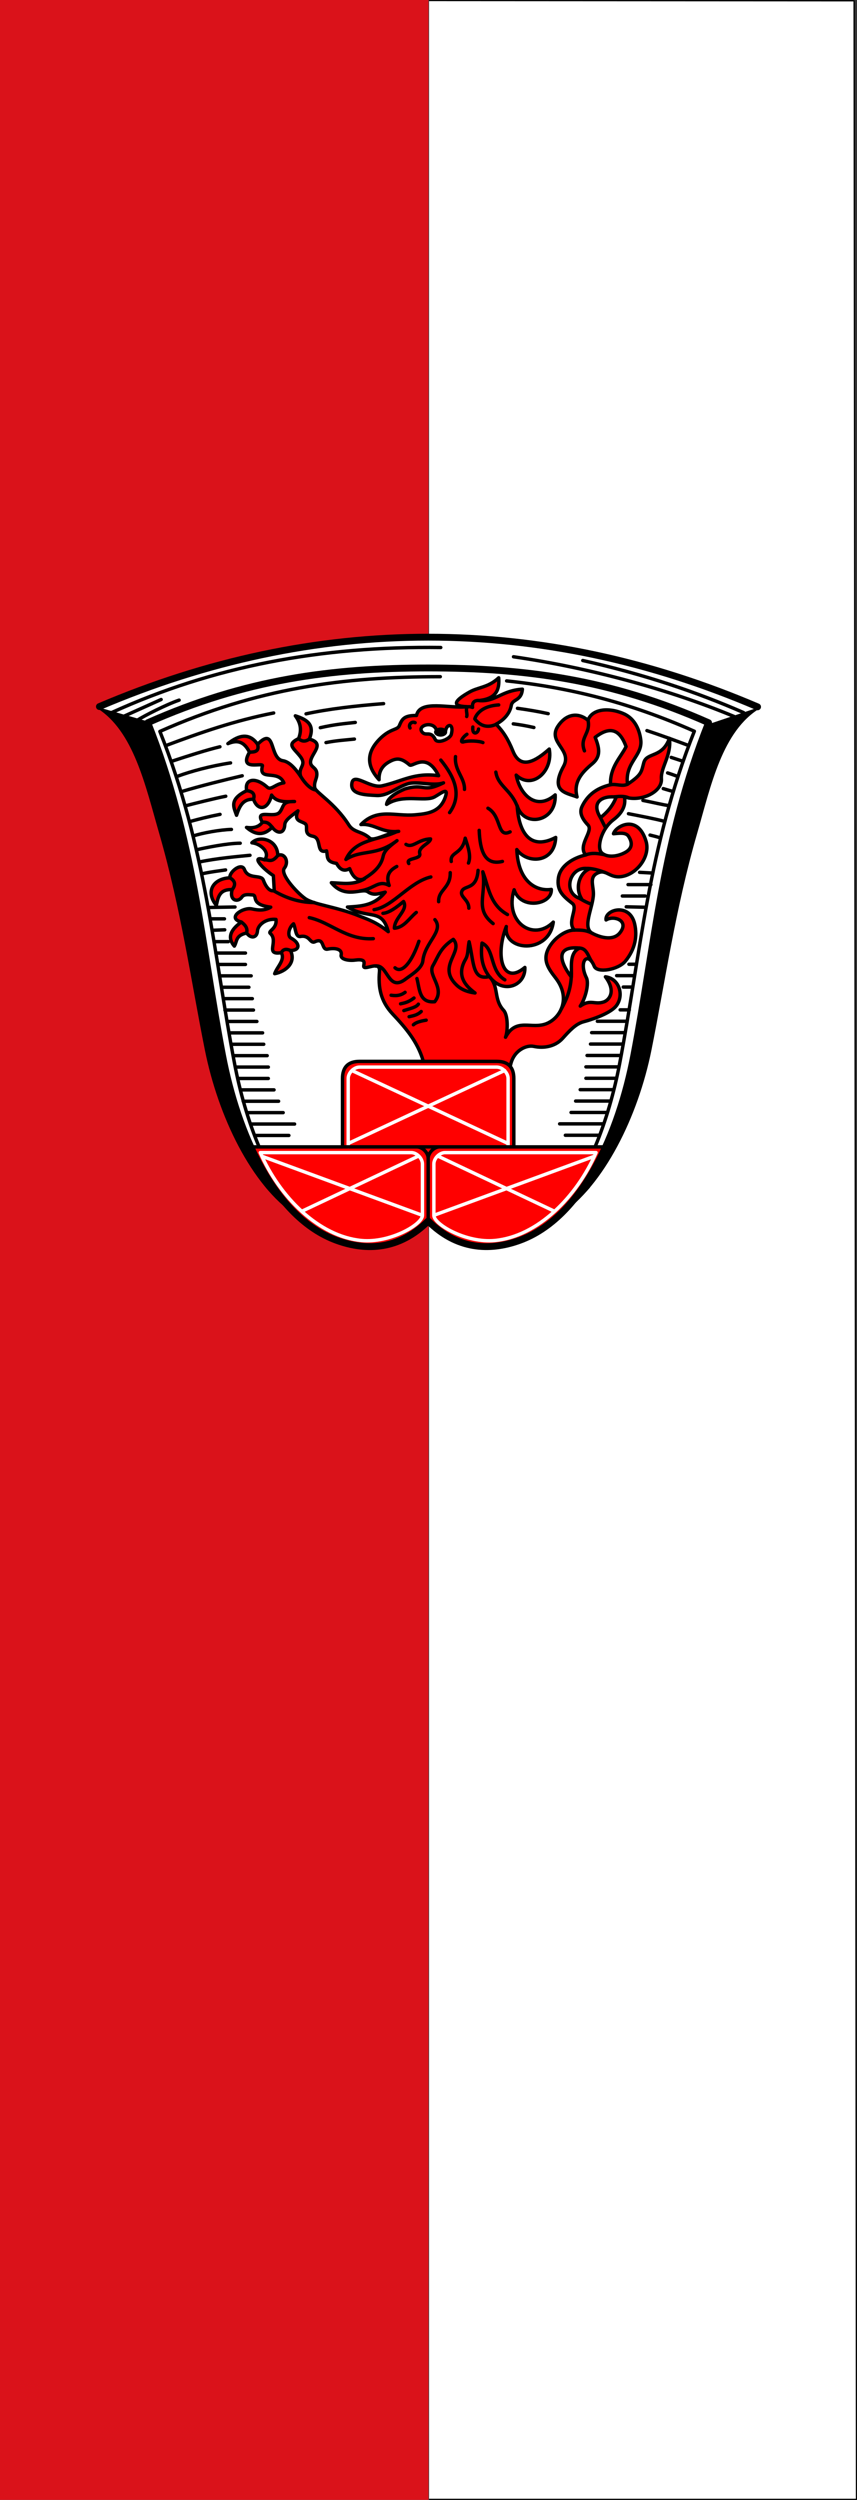
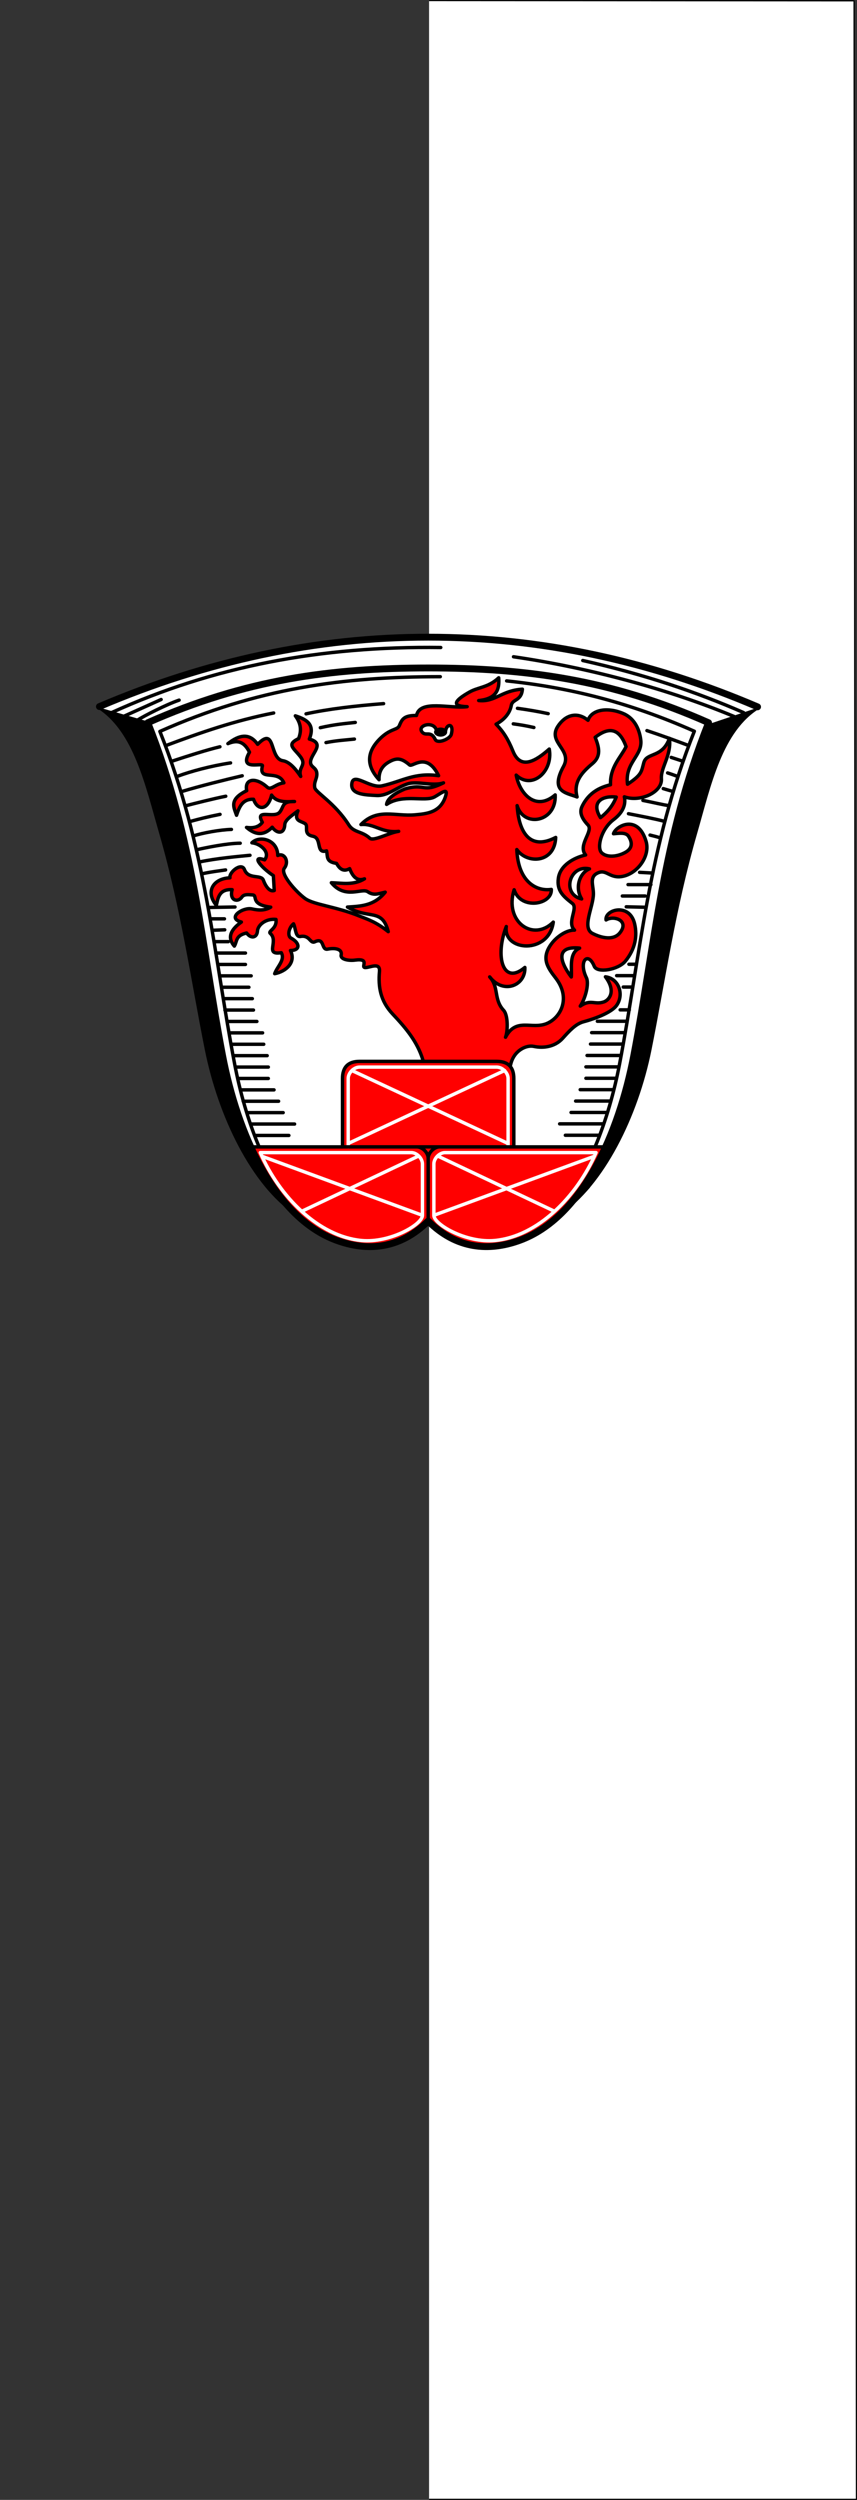
<svg xmlns="http://www.w3.org/2000/svg" height="875" width="300">
  <rect width="100%" height="100%" fill="#333333" stroke="none" />
  <path d="m150.2 874.8h149.6l-.842-874.5-148.76-.1" fill="#fff" stroke="#000" stroke-width=".399" />
-   <path d="m150 0h-150v875h150" fill="#da121a" color="#000" />
  <g fill-rule="evenodd">
    <path d="m248.04 252.96c-16.192 40.711-18.745 77.68-26.19 116.55-5.197 27.14-17.991 56.676-39.98 64.66-10.548 3.829-21.989 3.193-31.984-6.785-9.995 9.978-21.436 10.614-31.984 6.785-21.989-7.983-34.783-37.518-39.98-64.66-7.442-38.861-9.995-75.834-26.19-116.55 34.18-15.167 64.17-19.16 98.15-19.16 33.983 0 63.968 3.991 98.15 19.16z" fill="#fff" stroke="#fc0000" stroke-linejoin="round" stroke-linecap="round" stroke-width="1.198" />
    <g fill="#f00">
      <path d="m183.87 433.36c4.267-1.857 8.575-5.184 12.195-8.373 7.154-6.303 12.517-14.158 15.791-23.557h-31.984v-23.948c0-3.991-1.999-5.987-5.997-5.987h-47.976c-3.998 0-5.997 1.996-5.997 5.987v23.948h-31.984c2.798 8.03 7.108 14.96 12.766 20.738 4.314 4.405 9.729 8.463 14.76 11.12 11.164 5.885 25.667 3.576 34.444-5.91 8.09 8.49 21.473 11.43 33.983 5.987" />
      <path d="m148.03 370.97c-1.95-6.407-5.943-11.11-10.59-16.06-4.284-4.561-5.069-9.435-4.604-14.87.287-3.351-3.216-1.393-4.911-1.371-1.927.025 1.891-3.367-3.665-2.612-1.947.264-5.155-.154-4.831-1.79.418-2.112-2.109-2.577-4.741-2.052-2.311.461-.954-4.248-4.459-2.579-1.716.817-1.731-2.458-5.04-1.854-1.793.327-1.637-2.789-2.437-4.436-1.694 1.369-2.248 4.289-.842 5.03 3.119 1.65 3.309 4.311-.232 4.314 2.097 4.29-1.707 7.397-5.525 8.121.867-2.503 3.754-4.852 2.302-7.355-5.932.964-.778-4-3.837-6.742-.95-.851 2.423-1.597 1.995-4.903-3.525-.378-6.331 1.905-6.489 4.091-.166 2.292-2.215 2.84-3.794.659-3.988.894-3.264 2.965-4.298 4.597-2.267-2.617-1.821-5.402 2.456-8.427-5.268-1.393.53-5.288 3.684-4.597 2.267.496 4.4.69 6.6-.613-7.521-.945-4.299-4.192-6.446-4.29-1.068-.049-2.857-.393-3.629.739-1.433 2.099-4.503 1.225-3.431-2.578-4.598-.251-4.958 2.95-5.525 5.516-4.02-4.954-.959-9.449 4.758-9.653-.43-1.91 4.03-5.573 5.065-2.911 1.42 3.652 5.875 1.591 6.642 3.756.584 1.649 2.024 4.228 3.795 3.598l-.307-5.21c-4.145-2.719-8.03-7.322-3.07-5.516 2.146-2.7-1.533-5.727-4.451-5.976 2.725-2.722 9.04-1.106 9.06 4.443 2.3-1.118 4.133 2.092 2.302 4.443-1.55 1.992 4.141 8.306 7.214 10.572 3.071 2.265 10.811 2.797 19.252 6.253 2.624 1.074 5.571 1.91 9.91 5.392-2.159-8.406-6.782-4.142-14.285-8.618 4.677-.301 9.389-.415 13.221-5.21-2.443.547-4.04 1.309-6.105-.142-2.068-1.451-7.852 2.771-12.75-3.157 3.866.113 7.731.965 11.597-1.368-2.328.907-4.01-.432-5.184-3.569-2.216 1.257-3.538.059-4.604-1.839-3.857-.522-3.037-2.549-3.485-4.38-3.911 1.17-1.459-4.446-4.803-5.12-3.611-.728-1.36-3.503-2.71-4.399-1.546-1.025-4.046-.799-2.508-4.488-2.025 1.608-4.534 3.171-4.605 4.825-.144 3.357-2.715 3.301-4.393.905-3 3.157-6 2.684-9.01.071 2.379.328 4.324-.104 5.547-1.795-2.795-4.989 4.182-1.139 6.101-3.571 1.528-1.937.665-3.818 5.167-3.697-2.571.064-6.248.496-8.02-2.253-1.348 5.462-4.917 5.53-6.338 1.461-3.828-.161-4.949 2.651-5.941 5.606-.954-2.789-2.743-5.547 3.556-8.614-.86-4.165 3.072-4.934 7.203-1.21 1.324 1.193 2.791-1.153 5.817-1.532-2.07-4.848-9-.385-7.516-5.897.414-1.536-8.531 2.103-4.53-4.832-2.166-4.324-4.812-4.092-7.55-2.987 3.983-3.14 7.574-3.833 10.403.232 6.423-6.641 3.968 5.01 8.849 5.751 2.109.318 4.155 2.415 6.232 5.497-1.119-3.386 2.397-3.808-.273-7.123-2.411-2.993-4.689-4.088-.468-6.132.996-2.578.988-5.107-1.141-7.964 3.839 1.241 7.04 2.906 4.893 8.132 5.639 1.536.853 4.877.453 7.736-.283 2.02 1.77 2.066 2.12 3.86.406 2.081-1.108 3.308-.657 5.457.348 1.657 7.03 5.317 11.9 12.979 1.766 2.779 4.607 2.138 7.34 4.663 1.33 1.229 6.686-1.932 10.123-2.394-5.966.675-8.592-2.839-13.203-2.377 5.749-5.913 12.05-2.772 18.942-3.408 4.13-.381 8.985-.755 10.744-6.705.877-2.968-1.653-.837-3.863.415-3.408 1.93-11.158-1.182-16.849 2.65.231-1.982 2.665-3.811 6.412-5.408 7.291-2.148 5.977 1.593 13.506-2.145-3.654 1.3-9.147-.735-12.533.344-4.03 1.285-6.953 4.294-10.865 4.089-4.053-.213-9.409-.305-8.654-4.395.687-3.725 6.418 2.077 10.651.994 6.916-1.558 11.199-4.72 19.686-3.535-4.215-8.574-9.128-2.873-10.152-3.749-2.61-2.231-4.196-2.561-6.552-1.408-2.988 1.461-4.243 3.578-4.136 6.581-3.262-3.582-5.468-8.41.09-14.13 3.775-3.888 6.304-3.168 6.992-4.776.949-2.217 1.523-3.636 6.02-3.588 1.206-5.666 11.597-2.312 17.736-3.083-6.315-.167-3.672-2.596.88-5.155 3.077-1.73 6.475-1.51 10.171-4.958.315 4.04-.721 7.369-7.01 7.968 5.868.592 7.838-3.505 15.296-3.984-.316 4.204-3.459 3.364-3.882 5.677-.565 3.087-2.904 5.3-5.327 6.581 2.382 2.42 4.183 5.135 5.904 9.429 2.663 6.645 7.876 3.563 12.713-.724 1.43 7.829-6.03 14.411-11.575 9.122 1.223 6.565 6.86 12.768 13.649 6.921.5 9.546-11.03 11.627-13.323 3.752.636 9.946 4.859 15.665 13.506 11.137-.372 9.1-10.05 9.377-13.615 4.238.467 11.509 7.03 14.697 12.08 13.951.357 5.361-10.699 7.365-13.02.127-3.538 11.212 6.661 18.353 13.705 11.32-1.5 11.41-17.663 10.313-16.449 1.548-4.057 10.484-1.192 20.8 6.499 14.316.324 6.332-7.512 9.576-12.313 3.315 3.32 3.59 1.311 7.834 4.877 11.701 1.553 1.683 1.536 7.106.667 9.429 3.715-7.119 9.198-2.551 14.533-4.847 4.813-2.072 8.422-8.898 3.036-15.864-2.853-3.69-5.207-6.935-1.535-11.951 2.01-2.744 5.5-4.942 8.127-4.832-2.828-2.641 1.355-7.687-.76-9.339-3.238-2.529-5.5-4.459-4.911-8.813.616-4.552 5.442-7.222 9.548-8.158-2.901-3.462 2.867-8.336.815-10.501-2.094-2.21-3.087-4.339-2.074-6.469 2.485-5.229 6.801-6.835 9.969-7.609-.225-6.208 3.542-9.48 5.451-13.341-2.476-6.885-6.319-6.745-10.815-3.259 1.364 3.484 2.204 6.565-.992 9.231-3.501 2.921-6.761 6.342-5.346 11.645-3.822-1.49-9.608-1.757-4.713-10.763 3.14-5.777-5.672-8.292-2.04-13.932 2.566-3.985 6.713-5.331 10.579-2.145 1.277-3.804 6.991-4.724 12.511-2.291 3.995 1.761 5.563 5.855 5.963 9.175.679 5.641-5.656 7.865-4.642 15.505 5.149-3.428 4.828-4.441 5.702-7.571 1.032-3.696 6.455-1.521 8.976-8.494.768 5.981-3.1 10.159-2.815 14.15.342 4.797-7.518 8.271-12.975 6.31.716 3.203-1.05 5.939-3.762 7.985-4.354 3.285-6 9.874-4.155 11.626 1.878 1.783 5.613 1.339 8.325-.198 2.919-1.654 2.077-4.04 1.048-5.606-.971-1.477-3.385-1.022-5.256-.882.749-2.661 8.527-7.079 11.414 2.693 1.493 5.055-2.917 11.185-8.198 12.23-4.43.876-5.555-2.415-8.397-1.331-3.554 1.356-1.789 4.461-1.842 7.516-.081 4.676-4.149 11.834-.307 13.79 3.351 1.706 7.409 2.455 9.553-.198 3.474-4.297-2.106-6.242-4.822-4.522-.537-3.588 8.247-6.194 10 1.35.998 4.289.217 8.792-3.215 13.05-2.458 3.05-9.897 4.335-10.924 1.801-2.161-5.334-5.61-1.863-2.733 4.045.979 2.01-.331 7.188-2.16 9.909 3.631-2.565 5.02-.337 8.288-1.48 1.759-.614 4.416-3.589.521-8.779 4.841.601 6.553 6.376 3.897 10.03-2.269 3.122-10.2 5.356-11.531 5.708-2.799.739-5.01 3.23-7.367 5.838-2.668 2.949-6.733 3.5-10.08 2.78-2.642-.569-7.083 1.459-8.124 6.51" stroke="#000" stroke-linejoin="round" stroke-linecap="round" stroke-width="1.198" />
    </g>
    <g stroke="#000" stroke-linejoin="round" stroke-linecap="round" stroke-width="1.198">
      <g fill="#fff">
        <path d="m202.9 331.85c-3.932 1.671-2.597 7.47-2.916 10.113-4.04-5.317-5.661-10.983 2.916-10.113z" />
        <path d="m206.35 304.12c-7.03-1.643-9.891 8.915-2.736 10.527-2.649-4.362-.343-9.365 2.736-10.527z" />
        <path d="m215.72 278.99c-1.264 3.208-3.242 5.418-5.525 7.201-3.565-5.747 1.055-7.769 5.525-7.201z" />
        <path d="m147.75 256.21c1.312 1.662 3.044-.645 4.593 2.587.823 1.718 5.216-.166 5.633-1.758 1.018-3.894-1.486-3.828-1.967-1.39-.305 1.548-2.828 1.485-3.216 0-.913-3.495-6.92-1.817-5.04.56z" />
      </g>
      <g fill="none">
-         <path d="m153.55 315.61c-.166-4.213 4.206-4.725 4.058-10.178m6.512 12.448c.047-2.843-3-3.914-2.519-5.705.702-2.601 5.238-.346 5.751-7.535m-9.388-3.103c-.492-3.49 3.787-2.303 4.891-8.16.991 3.087 2.127 6.216 1.136 8.709m-19.281 56.61c.733-.755 2.306-1.271 4.471-1.617m-8.952-5.726c1.369-.287 2.723-.546 4.69-2.027m1.535 2.145c-.741 1.135-2.904 1.526-5.078 2.252m1.842 2.145c1.409-.347 2.818-.502 4.227-1.823m-10.535-5.697c2.304.361 3.713-.124 4.891-1.02m30.822-24.05c-6.618-5.17-2.276-9.881-3.613-18.14 2.028 5.376 2.424 11.493 8.634 14.971m-35.525-24.567c2.382 1.474 4.295-1.839 8.608-1.9-.154 1.571-4.432 2.757-3.79 5.163.559 2.093-5.163 1.382-3.833 3.444m-44.65 31.21c.573-1.01 1.431-1.586 3.223-.766m-17.19-9.959c1.388 1.019 2.286 2.202 1.842 3.831m-5.832-19.306c2.123 1.262 1.904 2.671.767 4.137m11.358-10.419c1.441-.181 2.427 1.223 4.604-1.532m-5.398-11.623c2-.27 2.638.819 3.46 1.724m-8.933-12.793c2.06.226 2.983 1.15 2.384 3.01m1.442-19.235c.661 2.662-1.122 2.679-2.853 2.755m17.193-4.761c1.064.989 2.279 1.218 3.752.167m35.26-3.878c-.678-1.185.624-2.477 1.774-1.86m18.14 4.053c-1.802 1.27-2.545 3.057-1.148 2.659 1.752-.499 5.412-.334 6.75.252m-9.593 4.903c-.442 4.893 3.249 7.355 3.146 11.492m5.142 14.326c.293 7.206 1.948 12.397 8.135 10.879m-5.065-18.617c4.863 2.813 3.106 10.567 7.751 8.274m-4.988-20.915c.723 4.836 5.274 6.152 7.444 11.875m-26.706-16.09c4.871 6.01 7.502 12.194 3.07 18.387m9.976-39.26c-1.044.027-2.17.49-1.94 2.441-3.419-1.179-1.581 2.034-2.05 3.188m11.204-4.06c-7.367.46-8.365 4.903-8.365 4.903 1.884 2.37 4.283 3.344 7.597 1.839m-8.288.996c-.309 3.01 1.844 2.31 1.995.69m-33.459 64.51c2.21-.129 4.968-2.253 7.214-4.137 1.714 3.064-3.114 5.516-3.223 9.347 3.383-.191 5.201-3.507 7.674-5.516m-6.83-16.09c-2.318 1.264-3.986 2.959-2.657 6.65-3.855-2.047-5.072 1.212-10.312 1.93m24.9-4.905c-7.492 1.773-13.247 10.391-19.871 11.447m8.093-27.381c-6.583 3.174-14.687 2.576-17.957 9.806 5.416-3.582 10.684-1.021 17.881-6.589-3.171 2.413-4.444 3.58-4.873 5.591-.814 3.814-4.03 6.136-6.945 7.893m18.802 34.782c.971 3.758.79 8.617 6.216 8.121 3.851-4.83-2.596-9.23-.614-12.641 1.949-3.353 2.483-6.129 7.137-9.193 3.817 4.378-5.899 9.285 1.151 16.01 1.808 1.726 4.04 2.445 6.446 2.758-3.165-2.346-6.721-5.952-3.308-11.8.954-1.634.715-3.37 1.236-6.127 1.731 7.38 1.104 13.622 7.06 12.181-2.747-3.67-3.04-7.646-2.532-11.722 4.464 2.12 2.651 9.678 7.981 12.871m-45.2-4.827c4.323-.654 4.291 9.348 10.514 4.52 1.628-1.263 5.691-3.588 5.986-6.359.695-6.527 7.484-10.362 4.221-14.403m-56.33-10.04c5.279 3.067 9.862 4.049 14.12 4.06m20.643 12.641c-9.384.58-14.979-5.781-22.408-7.355m30.01 17.544c2.431 2.232 5.966-2.088 8.365-9.27m-41.38-57.702c1.534 2.515 3.496 4.462 5.234 4.731m91.97 37.632c1.588 1.109 3.361 1.945 4.671 2.385m-7.153 25.441c-.316 5.066-1.929 8.367-3.478 11.165m18.596-74.22c1.213-.076 3.134-.477 5.02.387m-14.281-27.19c1.012 4.708-3.094 6-1.249 10.715m9.124 11.851c2.224-.363 4.076.724 5.956-.176m-14.665 24.755c2.334-.903 4.444-.474 6.594-.093m-5.858 4.804c2.345.069 4.687.931 5.911 1.373m-11.407 20.19c2.758.082 4.425-.212 7.185 1.191m-4.528 5.133c2.468.112 2.956 2.766 4.118 4.555m3.172-50.22c.671 1.37 1.368 2.82 1.842 3.601" />
        <path d="m124.06 258.69c-3.242.34-6.315.51-9.934 1.226m10.241-7.05c-3.669.408-7.01.652-12.237 1.839m-16.327-5.152c-13.632 2.674-25.494 6.827-37.764 11.426m18.945.408c-4.608 1.106-10.511 2.989-16.62 4.992m23.719 28.762c-4.472 0-12.25 1.598-14.992 2.23m11.616-30.341c-7.118 1.1-13.928 2.967-18.453 4.64m22.534-.134c-5.921 1.386-14.779 3.58-21.249 5.533m70.74-30.787c-10.222.801-19.52 1.909-27.14 3.575m-28.11 28.839c-4.03.788-11.07 2.561-13.962 3.322m11.96 3.02c-4.388.867-7.272 1.625-10.509 2.492m14.496 2.782c-3.922.092-10.222 1.256-13.307 2.268m19.797 6.783c-4.276.422-11.601 1.063-17.512 2.302m8.974 2.826c-2.57.394-4.415.548-8.08 1.308m11.376 11.667l-8.731.153m5.04 3.991h-4.64m4.733 3.838l-3.934.153m5.197 3.991h-4.798m10.795 3.991h-10.395m10.395 3.991h-9.595m11.594 3.991h-11.03m10.235 3.991h-9.595m10.795 3.991h-9.995m10.395 3.991h-9.995m11.194 3.991h-10.395m12.394 3.991h-11.594m11.994 3.991h-11.194m12.394 3.991h-11.594m11.994 3.991h-11.194m11.194 3.991h-10.395m12.394 3.991h-11.194m5.923 19.855c-3.837-9.174-6.643-19.12-8.49-28.765-7.442-38.861-9.995-75.834-26.19-116.55 34.18-15.167 64.17-19.16 98.15-19.16m-56.6 148.6h-12.394m13.993 3.991h-12.394m16.392 3.991h-15.192m13.193 3.991h-11.994" />
        <path d="m179.68 253.36c2.083.266 4.367.632 7.21 1.277m39.583 1.089c4.862 1.616 9.653 3.366 14.508 5.186m-6.02 4.193c1.131.365 2.35.764 3.699 1.207m-4.952 4.222c1.063.349 2.08.706 3.062 1.069m-4.594 4.425c1.082.311 2.183.635 3.31.975m-54.34-29.08c3.854.531 7.455 1.147 10.745 1.866m33.17 30.372c4.03.788 6.775 1.489 8.897 1.789m-13.955 2.863c4.388.867 9.268 1.778 12.504 2.645m-4.951 4.835c1.375.327 2.612.653 3.608.98m-7.268 12.06l4.401.235m-10.441 8.05h7.996m-6.629 3.775l6.276.153m-5.644-7.919h7.996m-7.685 27.875h2.534m-6.832 3.991h6.272m-3.97 3.991h3.33m-4.405 7.983h3.205m-11.194 3.991h10.395m-12.394 3.991h11.594m-11.994 3.991h11.194m-12.394 3.991h11.594m-11.994 3.991h11.194m-11.194 3.991h10.395m-12.394 3.991h11.194m-5.923 19.855c3.837-9.174 6.643-19.12 8.49-28.765 7.442-38.861 9.995-75.834 26.19-116.55-22.967-10.19-44.04-15.336-65.7-17.615m24.15 147.06h12.274m-13.873 3.991h12.394m-16.392 3.991h15.192m-13.193 3.991h11.994" />
      </g>
    </g>
    <path d="m266.03 247.77l-17.991 5.189c-31.765-15.416-64.759-19.16-98.15-19.16-33.392 0-66.49 4.609-98.15 19.16l-17.991-5.189c37.818-16.304 76.66-24.746 116.14-24.746 39.485 0 78.32 8.442 116.14 24.746" fill="#fff" />
    <g stroke-linejoin="round" stroke-linecap="round">
      <g stroke="#000">
        <g stroke-width=".399">
          <path d="m34.02 247.65l17.711 5.069c5.676 17.335 11.595 35.14 14.978 52.03 5.331 26.608 7.97 57.24 14.964 80.19 4.054 13.3 11.12 30.688 21.924 40.25-15.496-10.436-27.02-34.519-31.676-57.674-4.796-23.877-8.316-49.26-15.992-75.834-4.821-16.688-8.932-35.98-21.909-44.02" />
          <path d="m266.03 247.65l-18.19 6.107c-5.987 16.366-11.395 34.1-14.778 50.991-5.331 26.608-9.246 56.888-14.964 80.19-3.423 13.946-10.823 30.28-22.22 40.25 15.496-10.436 27.322-34.519 31.973-57.674 4.796-23.877 8.316-49.26 15.992-75.834 4.821-16.688 8.751-35.98 22.19-44.02z" />
        </g>
        <g fill="none">
          <path d="m204.01 231.19c21.513 4.832 39.972 11.09 56.29 18.23m-80.54-19.541c26.735 3.875 54.749 11.552 77.17 20.882m-208.83 1.308c2.519-1.588 9.989-5.412 14.599-7.01m-19.04 5.514l12.743-5.731m-17.346 4.586c35.576-16.205 73.3-23.338 115.24-22.788" stroke-width="1.198" />
          <path d="m248.04 252.96c-16.192 40.711-18.745 77.68-26.19 116.55-5.197 27.14-17.991 56.676-39.98 64.66-10.548 3.829-21.989 3.193-31.984-6.785-9.995 9.978-21.436 10.614-31.984 6.785-21.989-7.983-34.783-37.518-39.98-64.66-7.442-38.861-9.995-75.834-26.19-116.55 34.18-15.167 64.17-19.16 98.15-19.16 33.983 0 63.968 3.991 98.15 19.16z" stroke-width="2.397" />
          <path d="m211.85 401.43h-31.984v-23.948c0-3.991-1.999-5.987-5.997-5.987h-47.976c-3.998 0-5.997 1.996-5.997 5.987v23.948h-31.984" stroke-width="1.198" />
        </g>
      </g>
      <path d="m208.65 403.43h-52.879c-1.894 0-3.893 1.996-3.893 3.991v17.961c0 3.193 11.344 9.765 21.338 8.815 14.93-1.419 28.655-15.186 35.434-30.767m-55.42 1.197l40.657 19.238m-42.01 1.517l56.16-20.666m-116.93-1.286h52.879c1.894 0 3.893 1.996 3.893 3.991v17.961c0 3.193-11.344 9.765-21.338 8.815-14.93-1.419-28.655-15.186-35.434-30.767m55.42 1.197l-40.657 19.238m42.01 1.517l-56.16-20.666m84.929-30.02l-54.756 25.544m1.292-25.544l54.68 25.544m-55.972 1.197v-23.948c0-1.996 1.999-3.991 3.998-3.991h47.976c1.999 0 3.998 1.996 3.998 3.991v23.948" fill="none" stroke="#fff" stroke-width="1.198" />
    </g>
    <path d="m206.12 415.21c-4.615 5.225-10.793 11.02-16.465 15.03m-96.21-15.03c4.615 5.225 11.03 11.02 16.704 15.03m39.737-24.823c0-1.996-1.999-3.991-3.998-3.991m3.998 25.943v-21.952c.026-1.842 1.999-3.991 3.998-3.991m-33.983 0h59.97" fill="none" stroke="#000" stroke-width="1.198" />
  </g>
  <ellipse cx="154.24" cy="256.24" rx="2.302" ry="1.609" />
  <path d="m34.803 247.31c37.483-16.01 75.965-24.29 115.08-24.29 39.2 0 77.76 8.319 115.31 24.389" fill="none" fill-rule="evenodd" stroke="#000" stroke-linejoin="round" stroke-linecap="round" stroke-width="2.397" />
</svg>